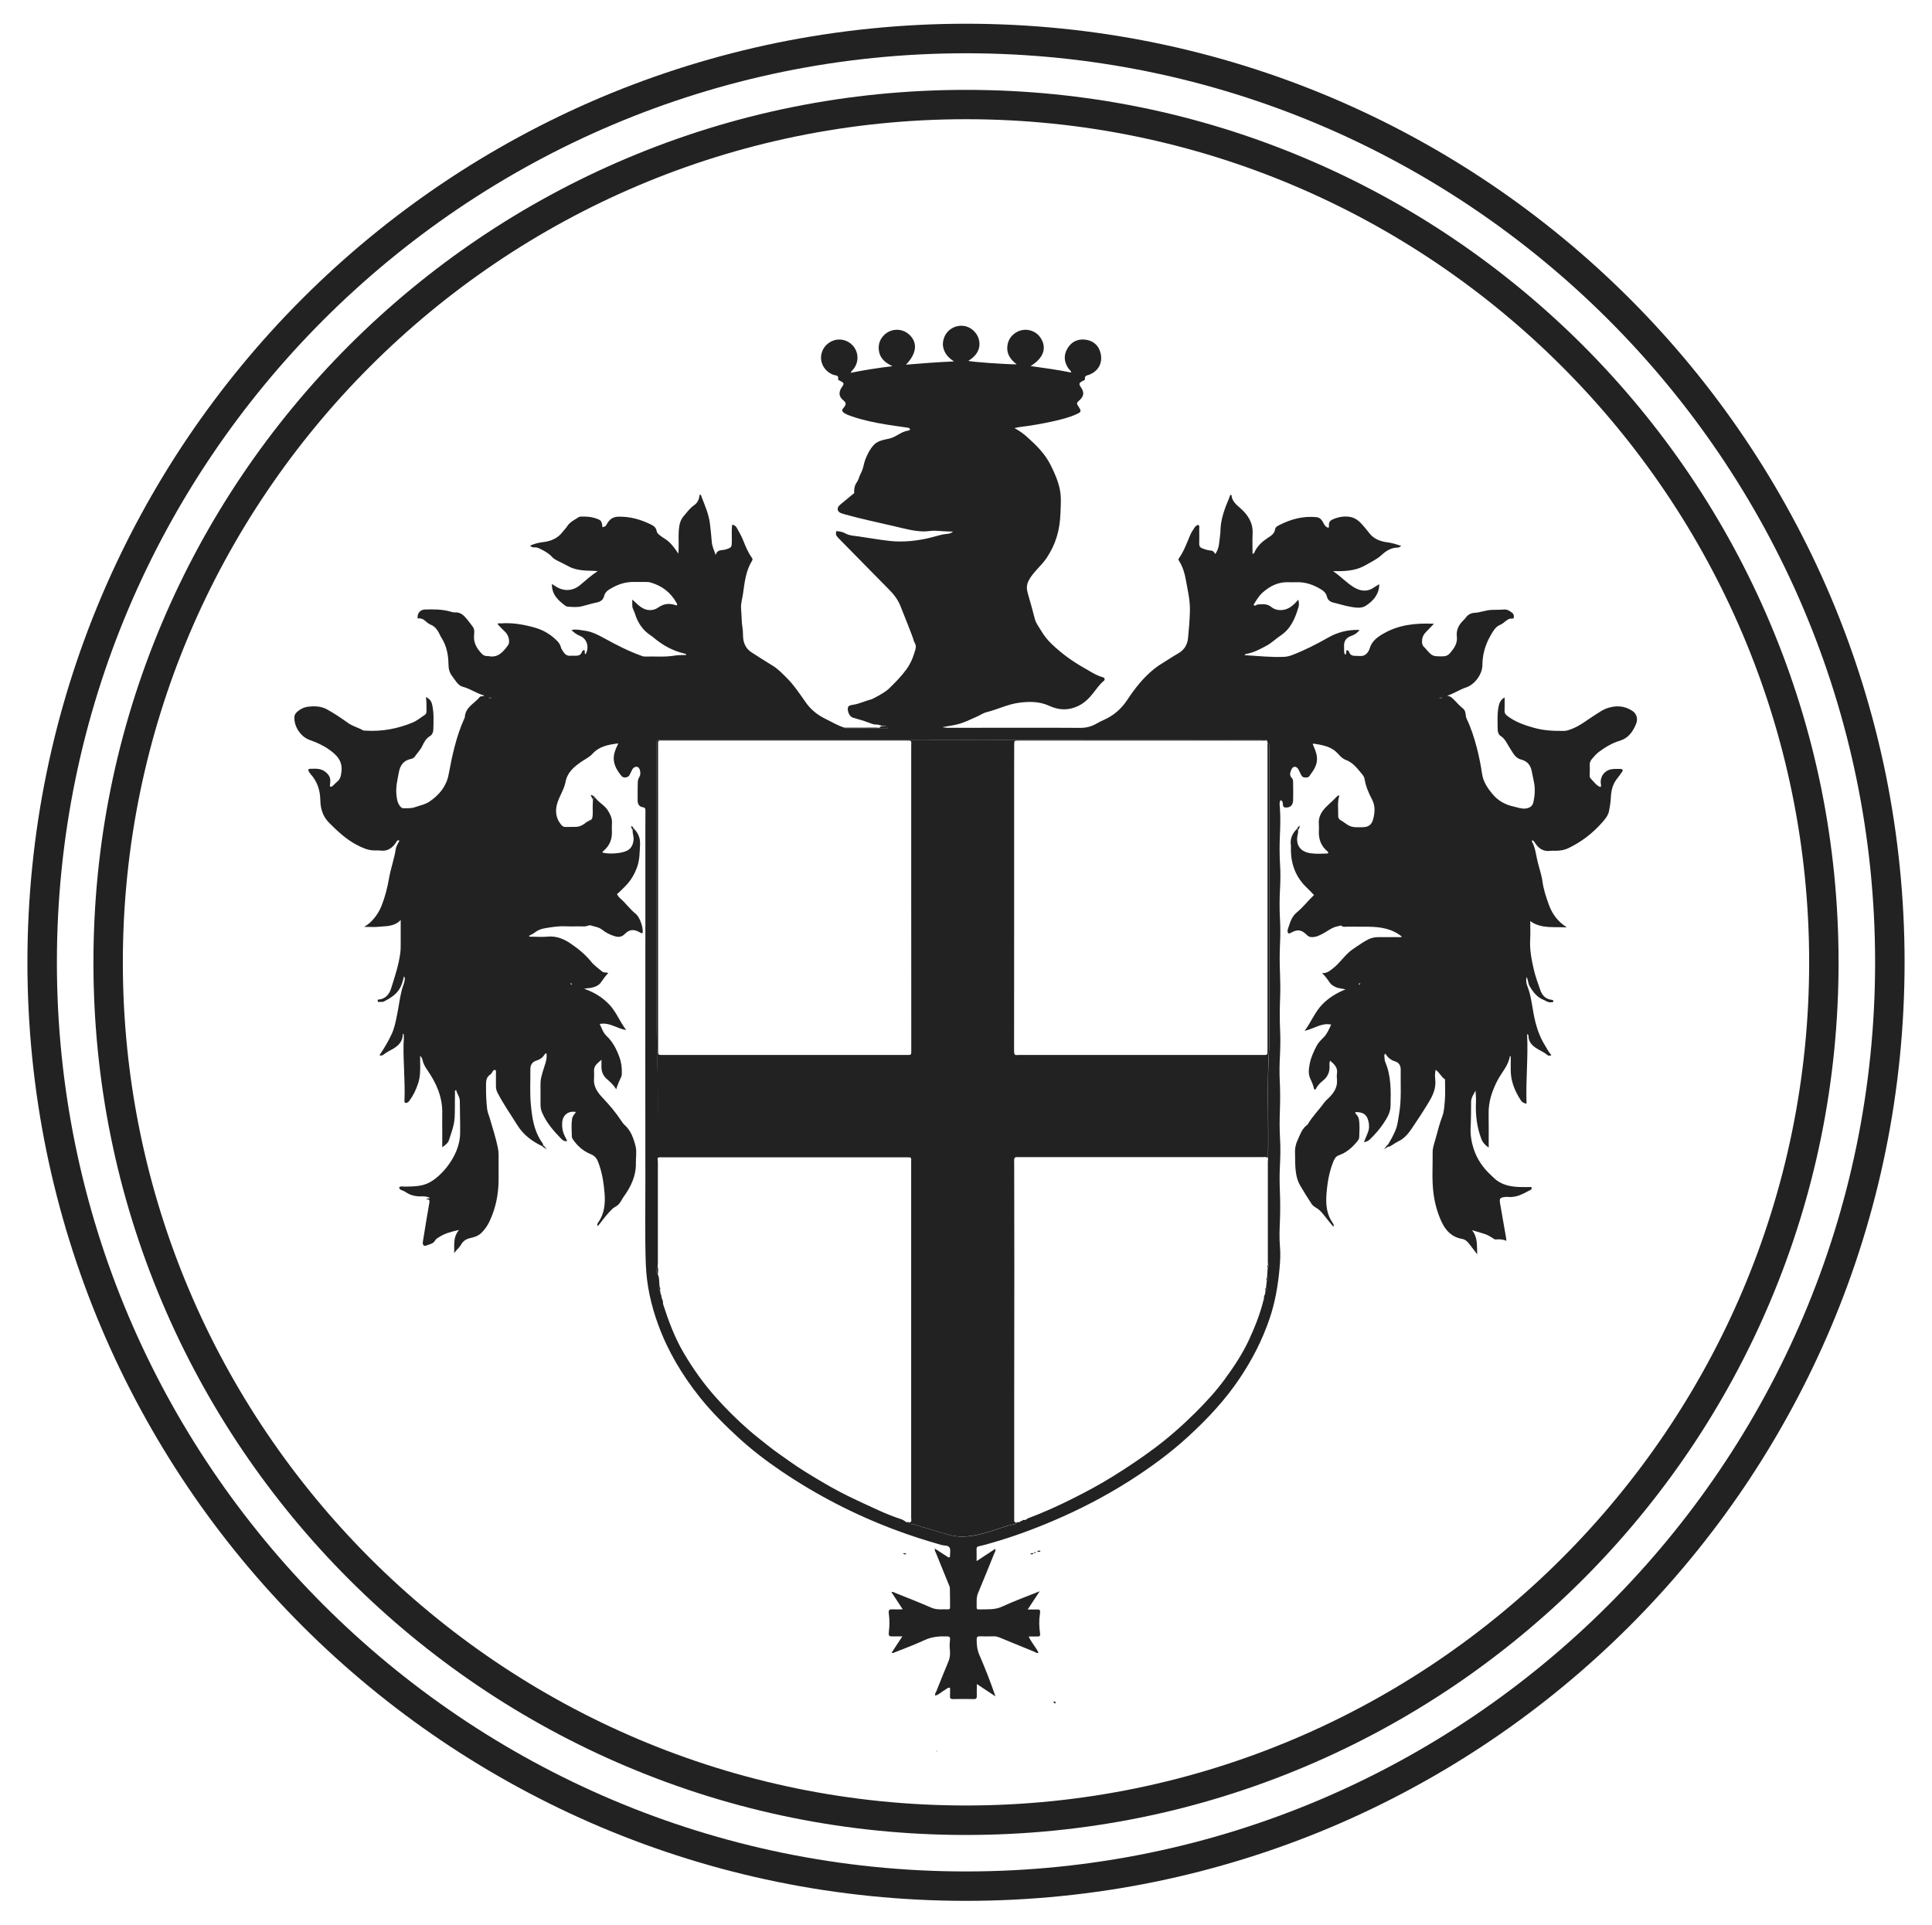
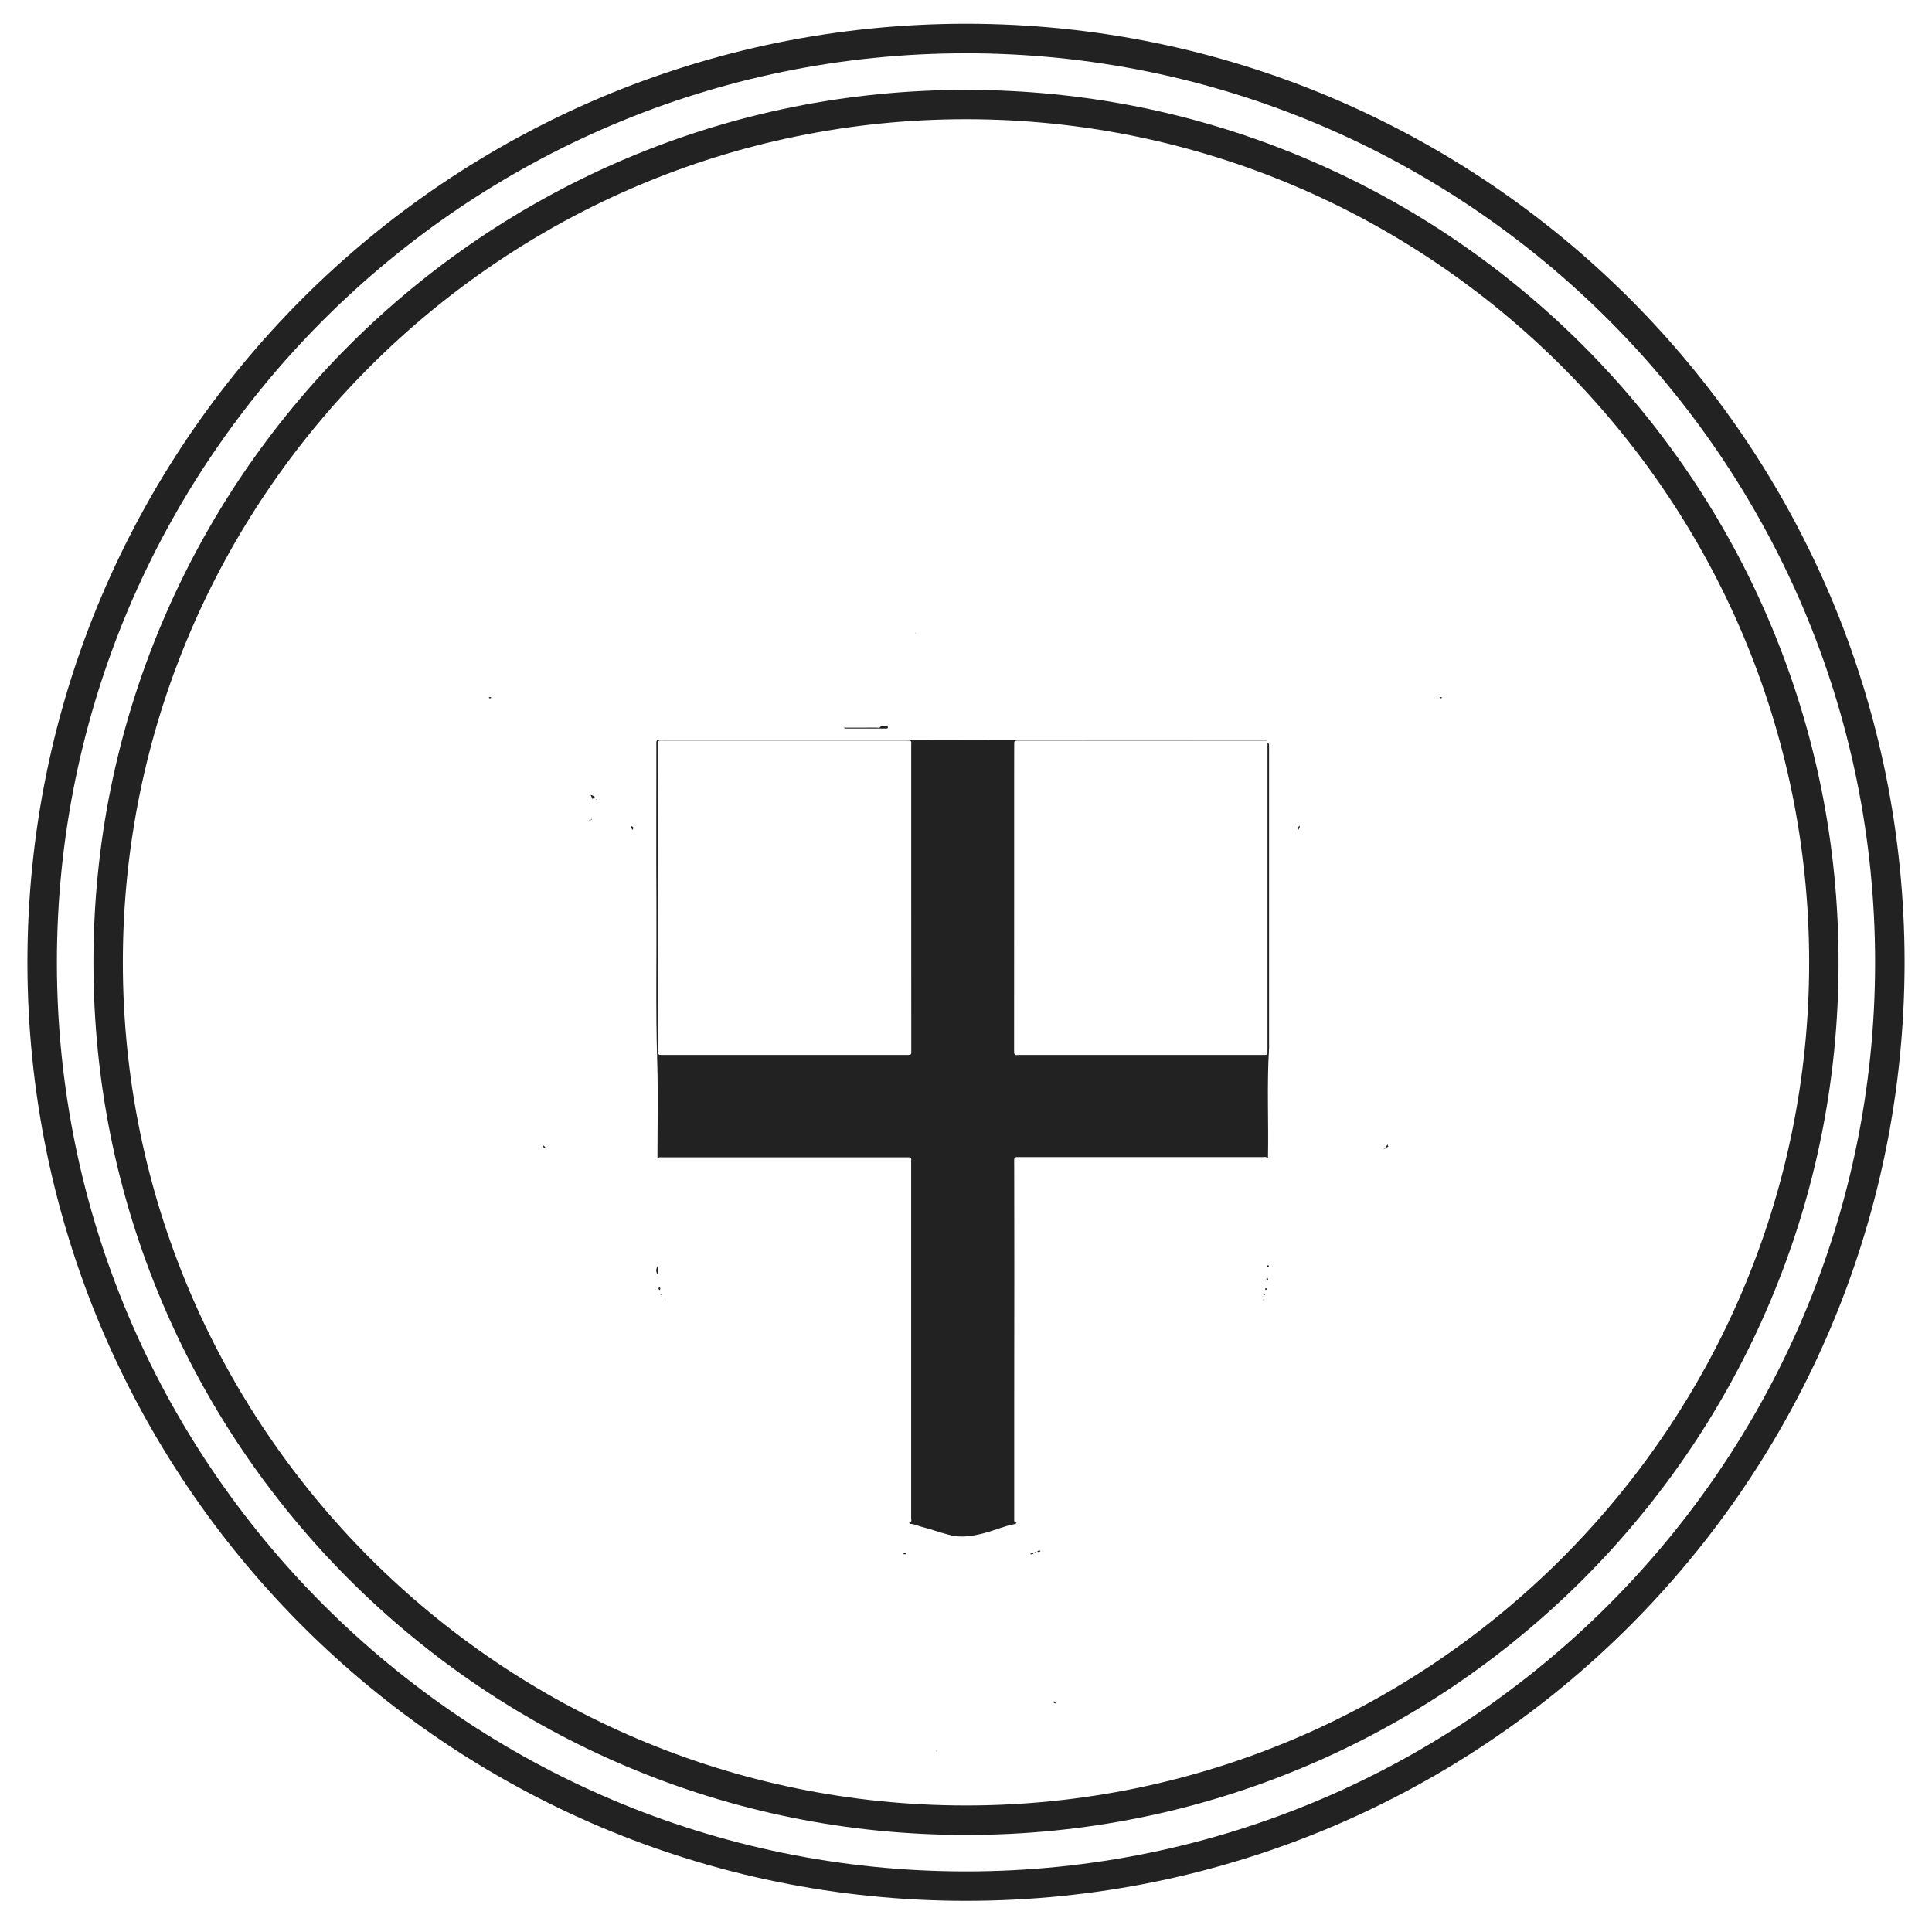
<svg xmlns="http://www.w3.org/2000/svg" version="1.1" id="Livello_1" x="0px" y="0px" viewBox="0 0 3199 3187" style="enable-background:new 0 0 3199 3187;" xml:space="preserve">
  <style type="text/css">
	.st0{fill:#232222;}
</style>
  <g>
    <g>
-       <path class="st0" d="M1719,2737c-2.3,0.9-3.8-0.8-5.5-1.6c-19.6-8-39.2-16-58.8-24.1c-2.7-1.1-5.4-1.8-8.3-1.8    c-8,0.1-16.1,0.2-24.1,0c-3.6-0.1-5.1,0.9-5.1,4.8c-0.1,9,0.7,17.4,4.4,25.9c9.7,22.3,18.5,45,26.7,68.7    c-9.7-6.4-19.5-12.9-30.8-20.4c-0.1,7.5-0.3,13.3-0.1,19.2c0.1,3.7-0.5,5.8-5,5.7c-11.5-0.3-23-0.2-34.4,0c-3.5,0-5.3-0.9-5-4.8    c0.3-4.6,0.1-9.2,0.1-13.8c-3.6-1.1-5.4,1.7-7.8,3c-5.7,3.1-10.2,8.1-16.7,9.9l0.2,0.2c-1.5-3.1,0.8-5.5,1.8-7.9    c6.4-16,12.7-31.9,19.4-47.8c2.6-6.1,3.6-12.1,2.9-18.8c-0.7-5.9-0.6-11.9,0.1-17.8c0.5-4.7-0.7-5.9-4.4-6    c-13-0.4-25.4,0.4-37.6,6.1c-16.3,7.6-33.3,13.8-50,20.5c-1.3,0.5-2.5,1.6-4.6,0.3c5.6-8.5,11.2-16.9,17.7-26.9    c-7,0-12.5-0.1-18,0c-4,0.1-5-2-4.4-6.8c1.3-10.2,1.4-20.6,0-30.8c-0.8-5.8,0.8-7.3,5-7.2c5.4,0.2,10.9,0,18,0    c-6.6-10.2-12.6-19.3-18.7-28.6c2.9-0.9,4.8,0.8,6.8,1.6c19.9,8,40,15.8,59.6,24.4c9.3,4,18.6,2.1,27.9,2.6    c2.2,0.1,2.8-1.5,2.8-3.4c-0.1-10.6,0-21.2-0.3-31.8c-0.1-2.2-1.2-4.4-2.1-6.5c-7-17.3-14-34.5-21-51.7c-0.8-2-2.3-3.9-1.8-7.2    c8.1,5.3,15.9,10.3,22.8,14.8c2.4-0.4,2.3-1.5,2.3-2.2c-0.1-4.8,1.4-10.6-0.8-14.3c-2.2-3.9-8.8-3-13.4-4.3    c-25.4-7.2-50.6-15.3-75.3-24.5c-67.3-25.1-130.7-57.7-190.2-98c-24.9-16.9-48.8-35.2-70.9-55.5c-22.7-20.9-44.7-42.7-64-67    c-28.9-36.3-52.4-75.6-68.4-119.3c-12-32.6-19.5-66.3-20.7-101.1c-1.6-46.2-0.6-92.4-0.7-138.6c-0.2-137.1-0.1-274.2,0-411.4    c0-46.7,0-93.4,0-140c0-19.8-0.1-39.5,0.1-59.3c0-3.9,0.2-6.3-4.8-7c-5.5-0.7-8-5.3-8.1-10.6c-0.2-10,0-20.1,0.2-30.1    c0.1-3.1,0.6-6.2,2.5-9c2.8-4.2,2.1-12.1-1.1-15.7c-2.4-2.7-7.8-1.5-10.1,2.4c-1.9,3.2-3.2,6.8-5,10c-2.6,4.4-10.1,5.3-13.2,1.4    c-8.8-10.7-15.3-22.2-12-36.8c1.3-5.8,3.8-11.1,6.7-17.2c-16.4,2.1-31.5,4.7-42.9,17.4c-4.5,5-10.9,8.1-16.6,11.9    c-12.5,8.4-24.6,17.8-27.8,34.2c-2.2,11.7-8.8,21.7-12.8,32.7c-4.9,13.6-4.2,26.9,5.6,38.7c2,2.3,4.1,3.6,7.4,3.5    c5.4-0.2,10.9,0,16.4-0.1c5-0.1,9.5-1.8,13.6-4.5c2.8-1.9,5.3-4.5,8.7-5.5c1.5,0.2,2.7-0.2,3.2-1.8c0,0,0,0,0,0    c1-0.2,1.6-0.7,1.7-1.8c2.1-6.9,0.8-14,1.1-20.9c0.2-3.6,0.3-7.3,0.4-10.9c0.1-3.3,2-3.3,4.4-2.3c0.4,0.5,0.8,1,1.2,1.5    c0.1,1,0.6,1.5,1.6,1.8c5.8,5.9,13.1,9.9,17.6,17.3c3.8,6.3,7,12.4,6.7,20c-0.2,4.7-0.3,9.4-0.1,14.1c0.6,13.3-3.8,24.3-14,32.8    c-0.8,0.7-1.8,1.5-1.5,2.8c11.3,2.8,29.7,1.4,39-2.5c8.4-3.6,11.5-10.3,12.4-18.7c0.6-5.5-2.1-10.6-1.5-16.1    c0.3-1.1,0.3-2.3,1.4-3c7.5,7.4,11.4,15.8,10.8,26.8c-0.7,12.6-0.5,25.3-4.8,37.3c-4.5,12.5-11.2,23.7-20.9,33    c-4.1,3.9-7.9,8.3-12.4,11.8c1.3,3.3,3.5,5.7,5.9,7.7c8.9,7.7,15.5,17.5,24.8,24.8c7,5.5,12.8,22.7,11.8,31.8    c-1.8,1.2-3.2,0-4.7-0.8c-9.7-5.6-17.1-5.4-24.8,2.5c-5.4,5.5-11,5.6-17.2,3.7c-7.4-2.2-14.5-5.9-20.4-10.6    c-5.8-4.6-12.7-5.1-19.1-7.2c-2.7-0.9-6.6,1.8-10.4,1.7c-10.6-0.3-21.3,0.2-31.9-0.2c-11.3-0.5-22.3,1.3-33.3,3.2    c-5.9,1-11.6,2.9-16.5,6.8c-3,2.4-6.6,3.9-10.2,5.9c1.9,2.1,4,1.3,5.8,1.3c8.3,0.1,16.7,0.7,25-0.1c14.6-1.4,26.9,3.6,38.6,11.6    c12.6,8.6,24.2,18,33.9,30.1c4.9,6.1,11.8,10.7,17.8,15.9c2.8,2.5,6.6,1.2,10.4,2.6c-4.6,4.9-8.2,9.9-11.8,15.1    c-3.9,5.8-10.1,8-16.7,9.5c-3.1,0.7-6.3,0.3-11.5,1.5c17,5.9,30.4,14.3,41.8,26.3c11.5,12.1,17,27.8,27.9,42.1    c-15.6-2.5-27.6-13.3-43.9-10.1c3.4,7,5.6,14.4,11.3,19.8c10.3,9.7,16.4,21.7,21.2,34.8c3.4,9.1,4.5,18.3,4.1,27.8    c-0.1,1.4-0.1,3-0.6,4.2c-3.3,6.9-6.3,13.9-8.7,21.6c-4.3-7.3-10.2-12.4-16.1-17.6c-5.5-5-8.3-11.6-8.3-19.2c0-3.4,0-6.8,0-12.1    c-6.6,5.8-12.6,9.7-12.3,18.4c0.2,4,0.3,8.1,0,12c-1.3,13.9,5.7,23.6,14.8,33.2c11,11.6,21.4,23.9,30.2,37.3    c1.6,2.4,3.2,4.8,5.3,6.7c10.9,9.6,15.3,22.9,18.6,36c2.1,8.7,0.2,18.3,0.4,27.4c0.5,21.5-8.4,39.5-20.5,56.2    c-3.3,4.6-5.2,10.2-10,13.9c-2.9,2.3-6.4,3.6-9.1,6.4c-7.3,7.3-13.7,15.4-19.9,23.6c-1,1.4-2.2,2.6-3.7,4.4    c-1.1-2.4-0.6-4.2,0.5-5.6c10.5-14.6,12.2-31.1,10.9-48.3c-1.4-18-4.2-35.8-10.8-52.7c-2.4-6.1-5.9-10.1-12.6-12.8    c-12-4.9-21.8-13.5-29.2-24.5c-0.8-1.2-1.5-2.6-1.6-4c-0.3-10-1.1-20,0.4-30c0.7-4.4,3.9-7.4,6.4-11.1    c-12.7-2.4-21.8,4.9-22.8,17.2c-0.6,8.2,0.8,16,4.6,23.3c1.2,2.3,2.3,4.6,3.7,7.4c-4.5,1.4-7.3-1-9.8-3.5    c-12.6-13-24.6-26.5-31.8-43.5c-1.8-4.2-2.6-8.7-2.6-13.2c0.1-11.8,0.1-23.5,0-35.3c0-7,2.1-13.5,4-20.1c2.7-9.5,7.3-18.8,6-29    c-1.7-0.9-2.4,0.2-2.9,1.1c-3.4,5.3-7.8,8.7-14,10.5c-6.7,2-10,7.3-9.9,14.4c0.2,19.8-1.1,39.6,0.9,59.4c2,20.8,5,41.5,17,59.6    c1.4,2.2,3.4,4.2,3.5,7.1c-0.8,0.5-1,0.7-1.8,1.2c-16.8-8.1-31.2-18.7-41.4-35.2c-11-17.8-23.1-34.8-32.6-53.4    c-1.9-3.7-2.7-7.4-2.6-11.5c0.1-6.9,0.1-13.8,0-20.7c0-1.9,0.7-4-1.3-5.5c-2.2-0.4-3.1,1.3-4.1,2.6c-1.3,1.6-2,3.8-3.6,4.8    c-8.2,5.1-7.3,13-7.4,20.9c-0.1,12.4,0.4,24.6,1.9,36.9c0.6,5.1,2.9,9.9,4.3,14.8c4.6,16,9.8,31.7,13.2,48    c0.9,4.3,1.4,8.4,1.4,12.8c0,14.1,0.1,28.1,0,42.2c-0.3,23.8-4.9,46.6-15.2,68.2c-3.4,7.1-7.9,13.4-13.4,18.8    c-5,4.9-11.9,7.1-18.5,8.5c-7,1.5-11.8,5-15.3,11.2c-2.9,5.2-8.2,8.6-11.1,14c0.5-13-2.5-26.4,8-38.7    c-12.7,2.8-23.5,5.6-33.2,11.9c-2.4,1.6-5.1,3-6.5,5.6c-3.2,5.8-9.5,6.1-14.5,8.3c-4,1.8-6.5-1.2-5.7-6.2    c3.5-21.5,6.8-43,10.7-64.4c0.9-4.9-0.3-6.3-5-5.8c1.5-2.6,4.4-0.9,5.9-2.4c-4.5-2.6-9.3-2.7-14.2-2.6c-9.4,0.2-18.1-1.7-26-7.2    c-2.1-1.5-4.6-2.3-7-3.3c-2-0.8-3.5-1.9-3.6-4.6c2.6-2.2,5.9-1.1,8.8-1.1c10-0.1,20-0.1,29.9-2.5c9.1-2.3,16.6-6.7,23.8-12.8    c11.6-9.9,20.7-21.2,27.8-34.5c6.4-12.1,10.4-24.9,10.6-38.5c0.3-17.8-0.5-35.5-0.5-53.3c0-7-4.7-12-6.2-18.5    c-3,1.6-1.7,3.8-1.8,5.5c-0.4,13.5,0.1,26.9-0.6,40.4c-0.7,13.1-5.6,25.1-9.4,37.3c-1.4,4.6-5.9,8.1-11.1,11.8c0-8.8,0-16.4,0-24    c0-10.6-0.2-21.2,0-31.9c0.6-26.7-9.4-49.7-24.1-71.1c-3.6-5.3-7-10.3-8.3-16.7c-0.5-2.7-1.8-5.3-4.2-7.9c0,3.7-0.1,7.4,0,11.1    c0.3,11.8,0.3,23.6-3.4,34.9c-3.4,10.3-8.1,20.1-14.6,28.8c-1.4,1.9-3.7,3.6-6.5,3.4c-2.2-1.5-1.4-3.6-1.4-5.5    c1.1-30.4-2.1-60.7-1.6-91.2c0.1-6,1.1-12,0-18c-0.5,0.3-1.3,0.6-1.3,0.9c0.1,11.8-6.9,18.8-16.3,24.3c-5.2,3-10.7,5.5-15.4,9.4    c-1.7,1.4-4.1,2-6.9,1.2c7.7-11.5,14.7-23.1,20.4-35.5c4.7-10.2,6.7-21.3,8.9-32.2c2.8-13.7,4.4-27.7,7.9-41.2    c1.5-5.6,4.4-11,4.7-17c0.1-1.4,0.3-2.8-1.3-4.9c-2,8.6-4,16-8.6,22.7c-6.4,9.1-15.4,14.2-24.8,19.1c-1.2,0.6-2.8,0.8-4.2,0.5    c-2-0.4-5.4,1.5-5.9-1.4c-0.6-3.4,3-2.4,5-2.9c9.3-2.4,14.4-9.2,17.1-17.6c6.2-19.6,12.8-39.2,15.4-59.7    c0.8-6.6,0.5-13.2,0.6-19.8c0.1-10.8,0-21.6,0-34.2c-10.7,11.2-23.5,9.9-35.5,11.2c-7.6,0.8-15.4,0.2-25,0.2    c6.7-3.9,11.3-8.1,15.5-13c5.7-6.6,10.1-13.9,13.3-21.9c5.9-14.9,9.8-30.4,12.5-46.2c2.8-16.1,8.6-31.5,11-47.7    c0.8-5.1,3.9-9.4,6.1-13.9c-2.8-1.7-3.7,0.2-4.6,1.3c-1.5,2-2.6,4.3-4.4,6.2c-6,6.7-12.9,10-22,8.9c-4.5-0.6-9.2,0-13.7-0.4    c-9-0.8-16.9-4.4-24.9-8.5c-18.2-9.3-32.7-23-46.9-37.2c-10.4-10.4-14.3-23.5-14.5-37.5c-0.3-16.4-5.1-30.9-16.1-43.1    c-1.3-1.5-2.5-3.2-3.3-5c-0.8-1.8-0.3-3.7,1.9-3.7c9-0.1,18.1-1.4,26.2,5.3c5.7,4.7,8.6,9.7,7.7,16.9c-0.3,2.3-0.4,4.5-0.6,6.7    c2.5,1.9,4-0.1,5.4-1.3c2.4-2,4.4-4.5,6.9-6.5c5.1-4.1,6-9.3,6.8-15.7c2.6-18.4-7.9-28.6-21.1-37.8c-9.7-6.8-20.4-11.5-31.5-15.4    c-14.9-5.3-26.2-22.5-25.2-38.2c0.2-3.2,1.5-5.4,3.6-7.4c5.3-5.2,11.9-8.5,18.9-9.4c10.8-1.3,21.5-1.1,31.7,4.5    c12,6.7,23.4,14.3,34.5,22.3c7.6,5.5,16.6,7.5,24.6,12.1c1.4,0.8,3.4,0.6,5.1,0.7c26.8,1.7,52.4-3.2,77.1-13.3    c7.5-3.1,13.6-8.4,20.3-12.7c2.5-1.6,3-3.9,2.9-6.7c-0.2-7.4,0.5-14.8-1-22.8c6.6,2.5,9.3,7.4,10.5,13c3,13.6,2.2,27.4,1.8,41.1    c-0.1,3.9-1.7,8.1-5.4,10.3c-6.6,3.9-10,10.3-13,16.7c-3.1,6.6-8.4,11.6-12.3,17.5c-1.5,2.2-4,3.2-6.6,3.8    c-11.7,2.4-17.5,10.3-19.6,21.4c-2.3,12.3-5.5,24.6-4.2,37.4c0.7,7.2,1.5,14.2,6.5,19.9c1.4,1.6,2.8,2.9,5,2.9    c6.2-0.2,12.4,0.5,18.7-1.6c8.6-3,17.7-4.6,25.4-10c15.8-11,27.3-25.1,30.9-44.5c5.9-31.6,12.6-62.9,25.9-92.4    c0.4-0.8,0.9-1.6,0.9-2.4c0.8-16.5,15.9-22.4,24.5-33.1c1.8-2.3,5-0.7,7.8-2.6c-12.8-3.4-23.3-11.4-35.8-14.6    c-4.3-1.1-7.5-4.2-10.2-7.6c-2.5-3.1-4.6-6.5-7.1-9.7c-4.6-5.8-6.2-12.3-6.3-19.9c-0.2-15.9-3.3-31.3-12.2-44.9    c-1.4-2.1-2.2-4.7-3.5-6.9c-3.1-5.5-6.5-10.6-12.8-13.3c-3.4-1.4-6.6-3.7-9.3-6.2c-3.8-3.6-8.1-5.2-13.2-4.6    c-1.1-8.1,3.9-14.6,12.2-14.8c14-0.4,28.1-0.5,41.8,3.4c2.5,0.7,5.1,1.6,7.6,1.4c8.8-0.6,14.4,4.4,19.4,10.5    c3.6,4.4,7.2,8.9,10.5,13.6c3,4.3,2.2,9.5,1.8,14.2c-0.9,12.3,4.7,21.4,12.6,29.9c2.9,3.1,6.1,4.4,10.3,4.1c0.2,0,0.3,0,0.5,0    c16.2,3.7,24.8-7,32.9-17.9c3.5-4.7,1.7-14.6-3.4-20.7c-2.2-2.6-4.9-4.8-7.3-7.3c-2.2-2.2-4.3-4.5-6.5-6.8    c1.1-2.7,3.4-1.2,5.2-1.4c19.1-1.5,37.8,1.8,56,6.9c14.6,4,27.5,11.8,38.1,22.9c2.4,2.6,4.3,5.6,5.2,9c0.8,3.3,2.8,5.9,4.5,8.6    c2.6,4,6.2,6.6,11.5,6.2c2.3-0.2,4.6,0,6.9,0c5.3,0,10.4-0.2,12.3-6.7c0.3-1.2,2-1.9,3.2-3.1c3,1.9-0.3,5.8,2.7,7.3    c6.6-11.6,2.5-25.7-9.2-30.4c-5.1-2.1-9.4-5-14.2-9.7c8-1.9,14.9,0.2,21.6,1c11.8,1.5,22.3,6.8,32.6,12.5    c20.4,11.3,41.1,21.9,63.2,29.7c1.5,0.5,3.1,0.8,4.7,0.7c16.3-0.5,32.7,1.2,48.9-1.6c6.2-1.1,12.6-0.7,19.1-1    c-0.1-2-2-2.1-3.3-2.4c-19.5-4.6-36.4-14.1-51.5-27c-1.1-0.9-2.2-1.8-3.4-2.5c-13.8-8.9-22.3-21.6-26.9-37.1    c-1.2-4.1-4-7.7-4.2-12.1c-0.2-3.1,0-6.3,0-10.7c5.3,4.7,9.4,9.1,14.3,12.5c9.6,6.6,20.3,6.6,28.8,0.6c10.2-7.1,19.7-7.1,30.2-3.3    c1.5-1,1-2.3,0.5-3.2c-9.6-17.9-24.3-29.3-43.7-34.9c-2.5-0.7-5.1-0.8-7.7-0.8c-6.6,0-13.2,0.1-19.8,0    c-15.2-0.4-28.6,4.8-41.2,12.7c-4,2.5-6.9,5.8-8.1,10.6c-1.5,6.2-5.7,9.3-12,10.6c-8.4,1.7-16.6,4.4-24.9,6.4    c-7.6,1.8-15.4,1.2-23.1,0.6c-1.4-0.1-2.9-0.6-4-1.4c-12.3-9.2-22.7-18.7-22.5-36.2c3,1.9,5.8,3.8,8.8,5.5    c12.7,7.1,26.9,5.7,38-3.7c9-7.6,17.8-15.6,29.1-23.1c-9.3-0.7-17.2-0.5-25-1.3c-8.1-0.9-15.7-2.5-22.9-6.4    c-6.5-3.6-13.3-6.7-19.9-10.1c-2.8-1.5-5.4-3.1-7.6-5.5c-5.3-5.8-12-9.7-18.9-13.1c-3.4-1.6-6.6-3.3-10.6-2.9    c-2.6,0.3-5-0.6-7.1-2.9c6.8-2.9,13.7-4.9,20.7-5.7c13.8-1.5,25.4-6.3,33.8-17.7c2.2-3,5.1-5.6,7-8.7c4.5-7.2,12-10.3,18.6-14.8    c1.8-1.2,3.8-1.2,5.8-1.2c6.9,0,13.6,0.1,20.4,2.2c11.4,3.5,12.5,4.3,13.5,15.4c5.3-1.3,5.2-1.4,7.5-5.5    c4.2-7.1,9.2-11.7,18.9-11.9c19-0.5,36.2,4.4,52.9,12.4c5,2.4,9.5,5.1,10.5,11.4c0.6,3.6,3.6,5.6,6.3,7.8    c4.1,3.2,8.7,5.5,12.7,8.9c6.9,5.8,11.7,13,17,20.7c0.1-2.7,0.3-5.4,0.4-8c0.4-12.9-1-25.8,1.3-38.6c1-5.8,3.1-10.9,6.9-15.4    c5.6-6.5,10.6-13.5,17.8-18.5c5.9-4,8-10.2,8.7-16.9c2.9-0.5,2.7,1.6,3.2,3.1c5.7,14.7,12.1,29.2,14,45c1.2,9.9,2.2,19.9,3,29.9    c0.5,7,3.5,13.1,6.4,21.6c2.2-7.4,6.8-7.7,11.5-8.2c2-0.2,4-0.6,5.9-1.2c9.1-2.9,9.3-3.7,9.4-13.8c0.1-8.8-0.6-17.6,0.5-26.8    c4,0.2,6.1,2.4,7.7,5.1c3.9,6.6,7.5,13.3,10.5,20.5c4,10,8.1,20.2,14.5,29c1.6,2.2,1.2,3.5,0.1,5.2    c-10.3,16.9-12.2,36.1-14.9,55.1c-1.1,7.9-3.8,15.6-3.1,23.8c1,10.8,0.6,21.7,2.4,32.5c1.3,7.6,0,15.3,2.3,23    c2.2,7.4,6.3,12.9,12.4,16.9c11.7,7.7,23.6,15,35.5,22.4c8.1,5,14.6,11.8,21.4,18.4c13,12.7,23,27.8,33.3,42.5    c8.5,12.1,19.7,20.8,32.7,27.1c10,4.9,19.6,10.7,30.3,14.2c0.8,0.9,1.8,1.4,3,1.4c22.5,0,44.9,0,67.4,0c5.5,0,0.6-4.3-3.1-3.9    c-2.3,0.2-7.9-1.3-8.6-1.6c-2.6-1.2-6.5-0.5-9.4-1.2c-4.2-1-16.7-6.1-19.8-6.8c-4.7-1-9.3-3-14.2-4.1c-6-1.4-10.1-10.9-8.6-17    c1-4.1,7.3-4.1,11.5-5c7.8-1.5,20-6.9,27.5-8.5c0.8-0.2,21.4-10.4,28.9-17.7c10.7-10.5,20.2-20,29.1-32.2    c5.6-7.8,9.8-16.7,12.6-25.9c1.2-3.8,3.1-8.5,2.7-12.6c-0.4-3.9-3.3-6.7-3.9-10.5c-0.4-2.9-18.6-48.4-21.9-56.5    c-4.4-10.8-11.6-19.5-19.8-27.7c-27.9-28-55.4-56.5-83.2-84.6c-3.3-3.3-4.1-6.5-2.9-10.7c5.8,0.1,10.8,1.3,15.7,4    c6.2,3.3,13.1,3.6,19.9,4.5c18.1,2.5,36.1,5.9,54.2,7.8c21.8,2.2,44.8-0.3,66-5.5c6.6-1.6,13.1-3.7,19.7-5.2    c5.3-1.3,14.4-0.4,17.8-5.3c-0.9,1.3-28.8-1.3-32.3-1.1c-5.6,0.3-11.2,1.3-16.8,1.2c-15.1-0.2-32.6-4.9-47.3-8.4    c-27.3-6.5-54.8-12-81.8-19.6c-2.2-0.6-4.4-1.3-6.6-2c-7.2-2.5-8.3-8.9-2.3-14c6.8-5.7,13.6-11.3,20.5-17c1.1-0.9,3.1-1.9,3-2.8    c-0.3-3.9,0.2-8.6,1.5-12.3c1.5-4.1,4.8-7.3,6-11.5c1.4-5.1,3.8-8.6,5.7-13.4c2.2-5.6,2.9-11.7,5-17.4c3.3-8.9,7.6-17.4,14-24.5    c6.9-7.6,17.4-8.8,26.8-11c10.7-2.6,19.2-11.6,29.9-12.9c5.3-0.7,4.2-4.3-0.4-5c-11.6-1.7-23.3-3.2-34.9-5.1    c-19.5-3.2-38.9-7.2-57.6-13.6c-4.6-1.6-9.2-3.2-13.2-6c-2.7-1.9-3.6-4.4-1.1-7.3c0.6-0.6,1.1-1.3,1.7-2c2.7-3.6,3.8-7.2-0.4-10.4    c-9.2-7.1-9.2-14.8-2.6-23.9c3.3-4.6,2.4-6.2-3.3-9c-1.6-0.8-4.1-1.7-3.8-2.9c1.7-6.8-3.8-6-7.3-7.2    c-12.9-4.5-21.3-16.2-20.9-29.4c0.4-12.8,9.2-24.1,21.8-27.9c12.5-3.7,25.7,1,33.3,11.9c7.2,10.4,7,24.3-0.5,34.7    c-1.6,2.3-4.2,3.8-5.5,7.3c22.6-4.6,44.9-8.1,69.2-11c-12.9-6-21.4-13.8-22.7-27.2c-0.8-8.4,1.5-15.9,7-22.4    c11.1-13,30.5-14.3,43.1-3c14.6,13.1,13.1,31.4-5.1,50.1c27.1-2.3,53.1-4.2,79.6-5.4c-9.3-5.9-15.9-13.2-18-23.9    c-1.2-6.2,0-12,2.5-17.6c5.3-11.8,17.9-18.8,30.9-17.4c12.2,1.3,23.1,11.1,25.9,23.2c3.2,13.8-2.9,25.8-17.6,34.8    c3.7,1.6,57.9,5.6,80.1,5.8c-11-8.4-17.4-18.3-15.3-31.7c1.3-8.6,5.8-15.5,13.1-20.4c14-9.5,33.2-5.5,42.2,8.9    c10.2,16.3,4.2,33.2-17.1,46c23.1,3.3,45.3,6.1,67.4,10.8c-0.6-3.6-3.5-5-5-7.3c-7-10.6-7.8-21.5-1.4-32.4    c6.1-10.6,15.8-15.9,28-15c12.8,1,22.5,7.8,26.3,20.2c5.2,17-2,31.5-17.8,37.9c-3.6,1.5-8.4,1.1-7.4,7.3c0.3,1.5-2,2.3-3.6,3.1    c-6.1,3.1-7.1,4.7-3.2,10.4c5.9,8.5,5.3,14.9-2.6,21.9c-5.1,4.5-4.5,5.4-0.8,11c4.3,6.6,4.1,8.1-3,11.4    c-12.8,6-26.5,9.2-40.2,12.3c-17.6,3.9-35.4,7-53.4,9.2c-2.8,0.3-5.6,1.1-9.9,1.9c8.2,4.5,14.9,9.3,21,14.8    c15.7,14.1,29.5,27.7,39,46.7c6.3,12.6,12.1,25.7,15,39.6c2.8,13.3,1.6,26.7,1.1,40.1c-0.9,27.3-7.6,51-22.9,73.9    c-8.9,13.3-22.5,23.3-29.8,37.6c-4,7.9-3.3,14.3-1.1,21.9c4.1,13.7,7.8,27.5,11.4,41.4c2,7.7,7,13.5,10.8,20.1    c4.7,8,10.5,15.1,17.2,21.5c16.4,15.8,34.6,28.9,54.4,40c9.8,5.5,19,12,30.8,15.2c2.5,0.7,3.2,3.9,1.2,5.6    c-7.6,6.2-12.4,13.7-17.9,20.6c-6.8,8.6-14.2,16-24.4,21c-16.3,8-32.3,7.2-48,0c-16.4-7.5-33-7.5-50.3-5.2    c-18.9,2.5-35.8,11.2-54,15.7c-4.9,1.2-9.3,4.3-14,6.5c-29.3,13.3-29.3,13.3-58.9,18.2c2.7,0.4,4.3,0.8,5.9,0.9c2,0.2,4,0.2,6,0.2    c34.2,0,186.3-0.3,216.1,0.1c10,0.1,18.9-2.2,27.5-7.2c3.5-2,7-3.9,10.6-5.4c16.8-7.2,29.9-18.4,39.8-33.4    c9.2-13.9,19.1-27.2,30.8-39c8.8-8.9,18.5-16.9,29.5-23.3c8.1-4.8,15.8-10.3,24.1-14.9c10.2-5.7,15.4-14.5,16.5-25.6    c1.5-15.4,2.8-30.8,3.1-46.2c0.3-17.2-4-34-6.9-50.9c-1.9-10.8-5.2-21.1-11-30.5c-0.7-1.1-1.8-2.3-0.7-3.9    c9-12.4,13.7-26.8,19.8-40.6c1.6-3.6,4.1-6.9,6.2-10.3c1.6-2.5,3.5-4.5,6.6-4.9c2.3,1.7,1.4,4.2,1.4,6.4c0.1,8.3,0.2,16.7,0,25    c-0.1,3.7,1.4,6,4.7,7.3c4,1.6,8,3,12.3,3.5c5.9,0.6,5.9,0.9,9.7,6c3.5-5.2,5.4-10.9,6.1-16.6c1-8.2,2.3-16.4,2.5-24.8    c0.4-11.5,3.4-22.7,7.2-33.5c2.5-7.3,6-14.3,8.4-21.6c0.2-0.8,0.8-1.6,2.5-1.3c0.6,9.7,7.2,15.4,14.3,21.6    c12.6,11,21.6,24.2,20.7,42.3c-0.6,11.1-0.1,22.3-0.1,33.6c3.1-0.4,3.2-2.8,4-4.4c4.8-9.1,12-15.9,20.5-21.5    c5.7-3.8,11.8-7,12.9-15c0.5-3.4,4.3-5.4,7.3-6.9c19.3-9.8,39.5-15.1,61.3-12.9c6.5,0.7,9.7,6.2,12.1,11c1.9,3.9,4.2,5.5,7.5,6.7    c1.1-1.5,1.1-3,0.9-4.4c-0.5-5.2,2.5-8,6.7-9.8c9.4-4.1,19.6-5.7,29.4-3.7c7.3,1.5,13.9,6.5,19,12.5c3.7,4.3,7.6,8.6,11,13.2    c7.7,10.6,18.7,14.6,31,16.2c7.6,1,14.9,3.3,22.5,5.8c-2.1,1.8-3.9,2.9-5.9,2.9c-10.8,0-19.3,5.6-26.6,12.3    c-7.8,7.2-17.1,11.3-25.9,16.5c-14.1,8.3-29.6,10.2-45.5,10.2c-2.3,0-4.6,0-8.8,0c12.6,8.7,21.8,18.7,33.1,25.9    c10.3,6.6,22.1,9.4,33.7,1.6c3-2,6.2-3.9,9.6-5.9c-0.1,16.7-9.8,27.6-22.3,35.7c-7.9,5.1-17.9,3-26.9,1.4    c-9-1.6-17.7-4.6-26.6-6.6c-5.6-1.3-9.5-4.4-10.8-9.8c-1.5-6.3-5.6-9.7-10.7-12.7c-12.1-7.2-25-11.7-39.3-11.3    c-4.6,0.1-9.3,0.2-13.9,0c-16.9-0.6-30.8,6.5-42.9,17.4c-6.3,5.7-10.6,13.1-14.8,20.4c3.4,2.5,4.8-0.8,6.9-0.9    c7.9-0.5,15.5-1.7,22.7,4.2c9,7.3,22.2,6.4,31.8-0.1c4.7-3.2,8.5-7.2,12.8-12.1c1.1,4.7,1.4,8.5,0.4,11.9    c-5.5,18.6-12.6,36.2-29.8,47.6c-8.1,5.4-15,12.4-23.7,17c-10.4,5.5-20.7,11.2-32.5,13.2c-1.3,0.2-2.8,0.6-3.3,2.2    c21.7,1.2,43.2,3.8,65,2.8c4.3-0.2,8.6-1.1,12.7-2.6c21.2-8,41.2-18.3,60.8-29.4c15.7-8.9,32.6-13.2,51.8-12.6    c-3.9,5.3-8.5,8.1-13.5,9.8c-8.9,3.1-12.9,9-12.1,18.3c0.3,4.1-0.8,8.5,1.5,12.8c3.8-1.9,0.8-5.6,2.9-7.4c1.9,0.1,3.5,1.5,3.9,3    c2.1,6.4,7.2,6.6,12.4,6.5c4.3-0.1,8.7,1,12.7-1c4.6-2.3,7.6-6.8,8.9-11.2c3.5-12.2,12.9-19,22.7-24.6    c25.5-14.8,53.6-17.8,83.8-16.4c-5.2,5.4-9.4,9.8-13.7,14.2c-3.5,3.6-5.6,7.8-6,12.9c-0.4,4.8,0.3,9.1,4.3,12.4    c0.7,0.5,1.2,1.3,1.7,1.9c11.2,12.7,11.2,12.5,27.7,12.6c5.3,0,9.3-1.5,12.8-5.6c6.6-7.8,12.4-16.1,11.1-26.9    c-1.3-11,3-19.6,10.8-27.2c1.5-1.4,2.9-2.9,4.1-4.6c3.8-5,8.1-7.4,14.6-7.8c9.6-0.6,18.8-4.6,28.7-4.9c6.6-0.2,13.2,0,19.8-0.6    c5.8-0.5,9.8,2.6,13.8,5.7c1.9,1.5,2.7,3.6,2.6,6.1c-0.1,1.9-0.4,3.6-2.8,3.3c-4.8-0.6-8.1,1.9-11.5,4.7c-2.6,2.2-5.5,4.4-8.6,5.7    c-6.9,2.9-10.3,8.6-13.9,14.5c-7.6,12.7-12.9,26.1-14.6,40.9c-0.4,3.7-0.7,7.4-0.7,11.1c0,15-12.5,32.1-26.8,37    c-3.6,1.2-7.1,2.5-10.4,4.3c-6.9,3.5-13.7,7-21.3,9.5c5.4,0.5,8.8,3.8,12.2,7.4c4.6,4.8,9.1,9.7,14.2,13.8    c5.7,4.6,3.4,11.5,6.1,17.1c7.1,14.7,12.1,30.4,16.3,46.1c3.9,14.6,6.9,29.6,9.1,44.6c2,13.5,9.1,23.9,17.3,33.8    c9.1,10.9,20.8,17.6,34.8,20.6c6.4,1.4,12.4,3.9,19.3,3.4c6.9-0.6,12.1-3.6,13.6-10.4c2.6-11.8,3.3-23.7,0.5-35.7    c-1.3-5.6-2.1-11.2-3.4-16.8c-2.2-9.4-7.5-15.8-17.3-18.2c-10-2.5-13.8-11.5-18.7-19c-4.7-7.1-7.7-15.3-15.4-20.2    c-3.5-2.2-4.8-6.6-4.8-10.6c-0.1-12.9-1-25.8,1.6-38.6c1.2-6.1,3.9-11.2,9.9-14.5c0,7.5,0.2,14.7-0.1,21.9    c-0.2,3.9,1.4,6.2,4.4,8.5c13.4,10.4,28.9,15.6,45,20.1c16.3,4.5,32.7,5.1,49.3,4.9c3.8,0,7.2-1.3,10.7-2.5    c15.6-5.6,28.1-16.3,41.8-24.8c5.6-3.5,11.1-7.4,17.1-9.7c14.9-5.5,29.8-5.2,43.5,4c7,4.7,9.5,13.3,5.7,22.1    c-5.2,12.4-12.6,23-26.6,27.2c-12.8,3.8-24,10.6-34.7,18.5c-4.4,3.3-7.9,7.5-11.4,11.6c-2.9,3.2-4.4,7.2-3.8,11.9    c0.4,3.1-0.1,6.3,0.1,9.5c0.2,3.9-1.4,8.3,1.9,11.5c4.9,4.9,8.8,11.1,15.8,13.8c1.9-2.7,0.5-4.9,0.4-7c-0.7-11.6,7-21.2,18.6-22.7    c4.5-0.6,9.2-0.5,13.7-0.4c4.2,0.1,5.1,1.9,2.7,5.4c-2.7,4-5.7,7.8-8.7,11.7c-7.1,9.3-9.1,20.2-9.6,31.5    c-0.3,6.9-1.6,13.6-2.8,20.4c-1.4,8-6.5,14-11.6,19.8c-15.9,18-34.7,32.4-56.5,42.7c-6.2,2.9-13.1,3.9-20.1,4    c-2.9,0.1-5.8-0.3-8.6,0.1c-12.6,1.8-20.6-4.5-26.7-14.4c-0.6-1-1.4-1.8-2.3-2.5c-0.4-0.3-1-0.3-1.6-0.4c-0.2,0.5-0.7,1.2-0.6,1.5    c4.9,8.6,6.4,18.2,8.3,27.8c2.5,12.9,7.5,25.3,9.3,38.4c1.8,13.4,6,26.1,10.6,38.7c5.5,15.2,14.4,27.7,29.8,37.7    c-21.5-1.4-41.9,2.8-60.6-10.4c0,10.5,0.5,20.4-0.1,30.3c-1,17.1,2.3,33.8,6.1,50.2c2.6,11.3,6.8,22.4,10.6,33.5    c2.9,8.3,8.4,14.9,18.2,16.2c1.7,0.2,3.7,0.3,3.4,2.7c-0.3,2.1-2.2,1.2-3.5,1.4c-5,0.9-8.5-2.3-12.7-4    c-11.1-4.5-17.6-13.2-23.2-23c-2.5-4.2-1.9-9.4-4.9-14.9c-1.3,6.3-0.3,11.1,1.5,15.7c5.6,14.3,7.3,29.5,10,44.3    c3.5,19.1,8.8,37.2,19.2,53.7c3.3,5.3,6,11,10.4,15.7c-2.8,1.7-5.1,1.2-6.9-0.3c-5.8-4.9-12.8-7.5-19-11.7    c-6.7-4.6-11.5-10.1-12-18.6c-0.1-1.2,0.5-2.9-2.3-4.3c2,38.7-2.4,76.6-0.9,115.4c-5.1-0.7-7.6-2.8-9.8-6.1    c-10-15.4-16.6-31.8-16.4-50.5c0.1-7.3,0-14.6,0-22c-1,0.2-1.5,0.2-1.5,0.3c-2.5,15.6-13.7,26.7-20.6,40.1    c-8.9,17.3-14.9,35.2-14.5,54.9c0.3,18.3,0.1,36.7,0.1,56c-5.6-4-9.7-8-12.1-14.2c-7.4-19.3-9.8-39.3-9-59.8    c0.3-6.7,0-13.5-0.7-20.3c-3,6-7.2,11.3-7.3,18.4c-0.1,14-0.1,28.1-0.8,42.1c-0.6,12.2,1.2,24,4.9,35.5    c5.7,17.6,15.9,32.3,29.5,44.6c3.3,3,6.4,6.4,10.3,9c11.7,7.9,24.9,9.7,38.5,10c5.9,0.2,11.9,0,17.5,0c0.8,2.5,0.2,3.9-1.1,4.5    c-12,6.3-23.6,13.5-38,11.8c-0.9-0.1-2.5-0.1-3.4,0c-10.1,1.1-10.9,2.1-9.2,12.2c3.1,18.4,6.4,36.7,9.6,55    c0.2,1.4,0.3,2.8,0.6,5.6c-6.1-2.8-11.9-2.7-17.8-2.3c-1.6,0.1-2.7-0.8-3.9-1.6c-4.8-3.2-9.7-6.1-15.2-7.8c-5.9-1.9-11.9-3.6-20-6    c10,12.5,7.8,25.8,8.6,40c-4.6-6.1-8.7-11.2-12.5-16.4c-3.3-4.5-6.9-8.1-12.8-9.2c-16.8-2.9-27.1-13.8-33.9-28.6    c-6.9-15.2-11.3-31-13.3-47.7c-2.8-22.4-1-44.7-1.3-67c-0.1-7.7,2.9-15.2,4.9-22.6c3.4-12.4,6.5-24.9,11.1-37    c3.2-8.5,3.4-17.4,4.2-26.2c1-10.8,0.3-21.8,0.3-32.7c0-0.9,0.2-2.2-0.2-2.5c-6-3.7-8.6-10.9-15.3-15.7    c-1.4,6.1-1.2,11.2-0.7,16.1c1.5,13.6-3.2,24.9-10,36.4c-9.1,15.3-18.9,30-28.8,44.7c-5.8,8.7-12.7,16.9-22.8,21.6    c-5.4,2.5-9.9,6.8-15.6,8.9c-1-0.8-1.2-2-1.3-3.2c4.7-7.9,9.2-15.8,12.7-24.3c3.6-8.6,4.3-17.8,5.9-26.7    c4.3-24.4,2.3-49.2,2.7-73.8c0.1-6.4-2.9-11.6-8.8-13.4c-7.3-2.2-12.6-6.3-16.5-13c-2.4,1.7-1.8,3.9-1.6,5.6    c0.2,2.8,0.3,5.9,1.4,8.4c10,23.4,9.2,48.1,8.7,72.8c-0.2,11.2-6.2,20.4-11.9,29c-6.1,9.2-13.6,17.7-21.6,25.5    c-2.7,2.7-5.6,4.7-10.6,5.2c2.4-5.8,4.7-10.8,6.6-16c2.5-6.4,2.4-13.1,0.7-19.4c-2.8-10.7-9.1-14.5-21.4-14.3    c-0.5,2.4,1.4,3.5,2.6,5c1.6,2.1,2.7,4.3,3.2,7c1.7,10,0.8,20,0.5,30c-0.1,2.5-1.8,4.8-3.5,6.8c-8.2,10.1-17.8,18.4-30.4,22.8    c-5.1,1.8-7.2,6.2-9.1,10.8c-7.1,17.7-10,36.3-11.3,55.2c-1.1,16.7,0.7,32.6,10.9,46.6c1,1.4,1.7,3,0.6,5.6    c-5.7-7-11.3-13.6-16.6-20.4c-3.6-4.6-7.5-8.6-12.6-11.4c-2.8-1.6-5.4-3.7-7-6.2c-6.4-9.8-12.6-19.8-18.5-29.8    c-7.3-12.3-8.1-26.1-8.6-39.9c-0.1-4,0.2-8.1-0.1-12.1c-0.6-7.9,0.5-15.4,3.8-22.6c4.3-9.3,7.3-19.6,16.1-26.1    c0.7-0.5,1.2-1.1,1.6-1.8c7.4-12.7,18-22.9,26.5-34.8c2.2-3.1,5-5.4,7.7-8.1c8.4-8.2,14.8-17.5,13.7-30.2c-0.3-3.4-0.5-7,0-10.3    c1.6-9.8-4.3-15.2-11.4-21.3c-1.5,3.6-1,6.7-0.9,9.7c0.3,9.6-3.4,17.4-10.8,23.3c-5.2,4.2-9.7,8.9-12.5,15    c-3.1-0.2-2.7-2.8-3.2-4.5c-1.3-4.7-3.2-9.1-5.3-13.5c-3.8-7.9-2.6-16.3-1.1-24.4c2-10.8,6.7-20.8,11.7-30.4    c2.7-5.2,7.3-9.6,11.5-13.8c5.8-5.9,8.7-13.2,12.4-21.1c-16-3.4-28.2,7-43.9,10.3c11.2-15.2,17.1-31.5,29.7-44.2    c11-11.1,23.6-18.6,38-24.4c-5.7-1.4-11.5-1.5-16.8-4c-3.8-1.8-7.1-3.9-9.4-7.2c-3.5-5.2-7-10.4-12.7-15.7    c8.3,0.4,12.6-3.7,17.7-7.6c12.5-9.4,20.3-23.3,33.3-32.1c8.1-5.5,16-11.1,24.6-15.7c5.4-2.9,11.2-4.2,17.4-4.2    c10.9,0.1,21.8,0,32.7,0c2.1,0,4.4,0.4,6.6-0.7c-16.2-13.3-35.1-16.2-54.7-16.5c-12.3-0.2-24.7,0-37-0.1c-2.7,0-5.7,1-8.2-1.4    c-1.5-1.4-3.2,0.2-4.8,0.4c-10.6,1.4-18.5,8.6-27.6,13.2c-4.4,2.2-8.7,4.4-13.6,4.9c-4.2,0.5-8,0.2-11.7-3.5    c-9.1-9.1-15.6-9.5-26.9-3.2c-1,0.6-2,1.1-3.6,0.6c-1.8-1.9-1.5-4.9-0.8-6.9c3.4-9.9,5.8-20.4,14.6-27.6    c10.5-8.5,18.5-19.3,28.7-28.9c-4.3-4.4-8.1-8.6-12.2-12.4c-17.8-17-25.8-38-26.1-62.3c0-2.9,0.3-5.8-0.1-8.6    c-1.4-10.9,3.1-19.4,10.6-26.8c1.1,0.7,1.1,2,1.4,3c0.5,3.2-0.6,6.2-1.1,9.3c-2.6,16,5.6,26.3,21.8,28.6    c9.6,1.4,19.3,0.7,28.7,0.4c0.9-1.7,0.3-2.7-0.6-3.4c-10.5-8.6-14.9-19.9-14.4-33.3c0.2-4,0.3-8.1,0-12    c-1.1-11.6,4.4-20.6,11.9-28.3c5.5-5.7,12-10.7,17.3-16.7c1.1-1.3,2.6-2.2,4.9-2.5c-3.9,11.2-1.7,22.6-2.1,33.8    c-0.1,3.3,1.3,5.9,4.5,7.6c3.5,1.9,6.7,4.4,10,6.7c4.5,3.1,9.9,4.7,15.4,4.6c3.4-0.1,6.9,0,10.3,0c9.7,0,15.4-4,17.8-13.5    c2.8-11,3.7-21.8-2-32.6c-5.6-10.6-10.3-21.6-12.3-33.6c-0.4-2.6-1.6-5.1-3.3-7.1c-8.1-9.6-15.3-20.1-27.9-24.7    c-5.2-1.9-9.1-6.1-12.7-10.1c-9.7-10.9-22.6-13.9-36-16.1c-1.1-0.2-2.3-0.3-3.4-0.5c-0.9-0.2-1.7-0.4-2.5,0.5    c2.7,6.9,6.1,13.6,6.9,21.4c1.4,13-5.7,22.3-12.6,31.8c-1,1.5-2.5,2-4.4,2.1c-5.6,0.4-7.3-0.4-10-5.8c-1.4-2.8-2.5-5.8-4.2-8.4    c-3.5-5.1-8.6-4.5-11.1,1.2c-2.1,4.8-3.7,9.4,0.9,14.1c2.4,2.5,1.9,6.5,2,9.9c0.2,8.9,0.2,17.8,0,26.7    c-0.2,8.2-4.7,12.4-12.3,12.1c-2.9-0.1-4.2-1.2-4.5-3.9c-0.3-3.1,0.2-6.5-4-8.4c-2.5,4.2-1.4,8.7-1.1,13c1.1,15.2,0.7,30.3,0,45.5    c-0.7,15.7-0.7,31.5,0.2,47.3c0.9,13.7,0.8,27.5,0,41.3c-0.9,16.3-1,32.6-0.1,48.9c0.8,14,0.8,28.1,0.1,42.1    c-0.8,16.5-0.7,33,0,49.5c0.5,12.9,0.7,25.8,0.2,38.7c-0.7,17.8-0.9,35.6-0.1,53.3c0.7,14.4,0.5,28.9-0.2,43.4    c-0.8,14.2-1,28.4-0.3,42.6c0.8,16.1,0.8,32.1,0.2,48.2c-0.6,16-0.7,32.1,0.3,48.1c0.9,14.9,0.4,29.8-0.3,44.8    c-0.7,13.9-0.6,27.8,0,41.8c0.6,15.6,0.7,31.1,0.1,46.7c-0.6,14.6-1.3,29.3,0,43.9c1.1,12.7,0.4,25.2-0.8,37.7    c-2.6,27.9-7.4,55.5-16.5,82.2c-11.8,34.6-28.3,66.9-48.6,97.3c-24.1,36.3-53.7,67.9-85.6,97.2c-30.6,28.1-64.1,52.5-99.3,74.8    c-39.7,25.1-81.3,46.6-124.5,65c-34.6,14.8-69.9,27.6-106.2,37.8c-5.5,1.6-11,3.2-16.6,4.3c-3.1,0.6-4.4,1.7-4.3,5    c0.2,6,0.1,12,0.1,19.7c10.9-7.1,20.7-13.6,30.9-20.3c1.1,3.8-1.1,6.1-2.1,8.6c-8.7,21.5-17.3,43.1-26.3,64.4    c-3.5,8.1-2.1,16.3-2.4,24.6c-0.1,2.3,1.6,2.8,3.5,2.7c13-0.5,26,1.2,38.7-4.7c19.7-9.1,40.1-16.5,62.2-25.4    c-6.9,10.5-12.9,19.5-19.9,30.2c6.7,0,11.6,0.1,16.6,0c4.1-0.1,4.5,2.1,3.6,8c-1.6,10.3-1.3,20.7,0.2,31c0.8,5.1-0.9,5.8-4,5.7    c-4.6-0.1-9.2,0-14.8,0c4.4,9.6,11.2,17,15.8,25.7C1718.9,2735.9,1718.9,2736.5,1719,2737z M1690.1,2518.6c1.3,0.2,2.4-0.1,3-1.4    c0.6-0.2,1.2-0.4,1.8-0.5c1.9,0.2,3.8,0.4,5.2-1.4c0.7-0.4,1.5-1,2.3-1.3c25.9-9.7,51.2-21.2,75.9-33.7    c21.9-11,43.6-22.7,64.5-35.7c23.3-14.5,46.1-29.7,68.1-46.1c24.2-18,46.7-37.9,68.1-59.1c17.5-17.4,34.2-35.5,48.8-55.4    c15-20.5,29.2-41.7,40-64.9c9.9-21.3,18.5-43,24.2-65.8c0.9-0.4,1.1-1.1,0.8-2c0-2.3-0.1-4.6,1.1-6.7c0.7-0.3,1-0.8,0.8-1.5    c0.3-2.3,0.5-4.6,0.8-6.9c2.5-0.7,3.2-1.8,0.7-3.6c0.5-4,0.9-7.9,1.4-11.9c3-1.6,2.9-3.3,0.4-5.3c0.4-5.7,0.7-11.4,1.1-17.1    c2.5-0.9,2.9-2,0.5-3.6c-0.1-1.7-0.3-3.4-0.3-5.1c0-55,0-110.1,0-165.1c0-2.3,0.3-4.6,0.4-6.8c1.3-60.7-2-121.5,1.8-182.1    c0-164.9,0-329.7,0-494.6c0-2.6,0-5.2-0.1-7.7c-0.1-1.6-0.9-2.7-2.5-3c-0.3-1.3-0.5-2.6-0.8-3.9c-3-2.6-6.6-1.4-9.9-1.4    c-139.4,0-278.9,0.2-418.3,0.2c-56.5,0-113-0.2-169.6-0.3c-133.4,0-266.9,0-400.3,0c-14.8,0-12.9-0.6-12.9,13    c0,86.7-0.4,173.3,0.1,260c0.5,86.6-1.4,173.2,1.3,259.8c1.7,53.3,0.4,106.7,0.4,160.1c0.1,2.3,0.4,4.6,0.4,6.8    c0,55.6,0,111.3,0,166.9c0,1.7-0.2,3.4-0.3,5.1c-2.7,4.7-3.5,9.4,0.4,13.9c3,6.6,1.6,13.7,2.9,20.6c-2.4,2.1-2.4,3.9,0.6,5.3    c0.4,2.3,0.7,4.6,1.1,6.9c-0.1,0.7,0.1,1.3,0.9,1.6c0.3,1.7,0.6,3.4,0.9,5.2c-0.2,0.8,0.1,1.4,0.9,1.7c1.6,2.6,0.6,5.6,1.5,8.4    c8.9,27.5,18.9,54.4,33.6,79.5c15.5,26.5,33.2,51.3,53.6,74.2c17,19.1,35.1,37,54.3,53.8c10.5,9.2,21.7,17.7,32.6,26.5    c11.6,9.3,24,17.5,36.1,26.2c17,12.1,34.9,22.8,52.8,33.4c18.4,10.9,37.4,21,56.8,30c24.6,11.3,48.8,23.6,74.7,31.9    c2.1,0.7,4,2.1,6,3.2c1.3,2,3.2,1.7,5.2,1.4c0.6,0.2,1.1,0.4,1.7,0.6c0.3,1.1,0.6,2.5,1.9,2.5c7,0.1,13,3.5,19.5,5.1    c16,3.9,31.3,9.9,47.3,13.7c19.2,4.6,37.4,1.3,55.5-3.5c17.2-4.5,33.5-11.9,51.1-15.1c1.3-0.2,1.9-1.2,2.2-2.4    c0.6-0.3,1.3-0.6,1.9-0.9c1.9,0.2,3.7,0.5,4.9-1.5L1690.1,2518.6z M2387.8,1155.4c-0.8-1.3-1.9-1.1-3-1c-0.5,0-1.3,0.5-1.3,0.7    c0.2,1.4,1.4,1.3,2.3,1.2C2386.5,1156.1,2387.1,1155.7,2387.8,1155.4z M813.6,1155.2c-0.5-0.3-0.9-0.8-1.3-0.8    c-1,0.1-3.2-0.8-2.6,1.1C810.1,1156.9,812.4,1156.7,813.6,1155.2z M2251.5,1628.3c-0.9,0-1.7,0.5-1.8,1.4    c-0.1,0.8,0.4,0.8,1.1,0.3c0.4-0.3,1.1-0.4,1.4-0.8C2252.6,1628.7,2252.2,1628.3,2251.5,1628.3z M945.2,1628.3    c-0.8,0.1-1,0.6-0.4,1.1c0.4,0.3,1,0.4,1.5,0.7c0.7,0.3,1,0.2,0.8-0.5C946.9,1628.5,946.1,1628.4,945.2,1628.3z" />
      <path class="st0" d="M1458.3,1202.6c4.1,0.1,8.3-1.2,12.1,1c-0.1,2.3-1.5,2.7-2.9,2.7c-22.5,0-44.9,0-67.4,0c-1.2,0-2.2-0.5-3-1.4    c17.9,0,35.9,0,53.8-0.1C1453.4,1204.7,1456.8,1206.4,1458.3,1202.6z" />
      <path class="st0" d="M2297.7,1895.1c0.1,1.2,0.3,2.4,1.3,3.2c-2.8,1.8-5.6,3.7-8.5,5.5C2293.7,1901.5,2295.1,1897.8,2297.7,1895.1    z" />
      <path class="st0" d="M897.9,1898.3c0.5-0.6,0.9-1.1,1.4-1.7c3.3,1.4,4.1,5.3,7,7.1C903.5,1901.9,900.7,1900.1,897.9,1898.3z" />
      <path class="st0" d="M985.8,1321.6c-2.4-1-4.2-0.9-4.3,2.3c-1-2.2-2.1-4.4-3.6-7.7C982.1,1317.1,984.4,1318.7,985.8,1321.6z" />
      <path class="st0" d="M2149.5,1374.6c-0.3-1.1-0.3-2.3-1.4-3c0.3-2.2,2.1-2.8,4.4-4.4C2151.4,1370.3,2151.1,1372.7,2149.5,1374.6z" />
      <path class="st0" d="M1048.9,1371.5c-1.1,0.7-1.1,2-1.4,3c-1.6-1.9-2-4.3-2.7-6.7C1047.1,1368.3,1048.5,1369.4,1048.9,1371.5z" />
      <path class="st0" d="M1744.7,2819.1c-0.1-0.6-0.1-1.3,0.1-1.9c1.4,0.4,3.6,0.5,3,2.3C1747.1,2821.7,1745.7,2820.2,1744.7,2819.1z" />
      <path class="st0" d="M978.3,1357.6c-0.5,1.5-1.7,1.9-3.2,1.8C975.7,1357.9,977,1357.7,978.3,1357.6z" />
      <path class="st0" d="M1551.5,2899.2c-0.2,0.5-0.4,0.9-0.6,1.4c-0.2-0.4-0.6-0.8-0.5-1.1c0.2-0.7,0.7-0.7,1.3,0    C1551.7,2899.4,1551.5,2899.2,1551.5,2899.2z" />
      <path class="st0" d="M980.1,1355.8c-0.1,1-0.7,1.6-1.7,1.8C978.5,1356.6,979.1,1356,980.1,1355.8z" />
      <path class="st0" d="M988.7,1324.9c-0.9-0.3-1.5-0.8-1.6-1.8C988.2,1323.3,988.7,1323.9,988.7,1324.9z" />
      <path class="st0" d="M1515.4,1047.7c0.5,0.2,0.7,0.6,0.5,1.1C1515.4,1048.6,1515.2,1048.2,1515.4,1047.7z" />
      <path class="st0" d="M1682.9,2521.1c-0.3,1.2-0.9,2.1-2.2,2.4c-17.6,3.2-33.9,10.6-51.1,15.1c-18.1,4.7-36.3,8-55.5,3.5    c-16-3.8-31.3-9.8-47.3-13.7c-6.5-1.6-12.5-5-19.5-5.1c-1.3,0-1.6-1.4-1.9-2.5c5.2-0.5,3.3-4.4,3.3-7.2c0.1-196.5,0-393.1,0-589.6    c0-1.4,0-2.9,0.1-4.3c0.1-2.1-1-3.2-3-3.3c-1.7-0.1-3.4-0.1-5.2-0.1c-134.6,0-269.1,0-403.7,0c-2.8,0-5.8-0.6-8.3,1.4    c0-53.4,1.3-106.8-0.4-160.1c-2.7-86.6-0.8-173.2-1.3-259.8c-0.5-86.7-0.1-173.3-0.1-260c0-13.6-1.9-13,12.9-13    c133.4,0,266.9,0,400.3,0c56.5,0,113,0.3,169.6,0.3c139.4,0,278.9-0.2,418.3-0.2c3.3,0,6.9-1.2,9.9,1.4c-91,0-181.9,0-272.9,0    c-46.2,0-92.4,0-138.6,0c-6.9,0-7,0.1-7,7c-0.1,15.8-0.1,31.6-0.1,47.3c0,66,0,131.9,0,197.9c0,86.4-0.1,172.7-0.1,259.1    c0,11.5,0.9,9.2,9.5,9.2c133.7,0,267.5,0,401.2,0c1.7,0,3.4-0.1,5.2,0c2.6,0.1,3.6-1.3,3.6-3.7c0-2,0-4,0.1-6    c0-27.5,0-55.1,0-82.6c0-141.5,0-283,0-424.4c1.6,0.4,2.4,1.5,2.5,3c0.1,2.6,0.1,5.2,0.1,7.7c0,164.9,0,329.7,0,494.6    c-3.8,60.7-0.6,121.4-1.8,182.1c-3-2.5-6.6-1.5-9.9-1.5c-133.1,0-266.3,0-399.4,0c-2,0-4,0.1-6,0c-3.7-0.2-5,1.5-5,5.1    c0.2,6.6,0,13.2,0.1,19.8c0.1,52.8,0.2,105.5,0.2,158.3c0,72-0.1,143.9-0.2,215.9c0,57.9,0,115.9,0,173.8c0,8.9,0,17.8,0,26.7    C1679.2,2518.3,1679,2521,1682.9,2521.1z M1508.8,1486.7c0-83.5,0-167,0-250.6c0-10.1,1.9-9.9-9.4-9.9c-132.9,0-265.8,0-398.6,0    c-12.6,0-11.1-1.7-11.1,10.8c0,166.7,0,333.5,0,500.2c0,1.7,0.1,3.4,0,5.2c-0.2,3.4,1.4,4.6,4.7,4.4c1.4-0.1,2.9,0,4.3,0    c133.2,0,266.3,0,399.5,0c11.7,0,10.7,1.4,10.7-10.5C1508.8,1653.2,1508.8,1569.9,1508.8,1486.7z" />
      <path class="st0" d="M1088.8,2096.5c1.5,4.6,0.9,9.3,0.4,13.9C1085.4,2105.9,1086.2,2101.2,1088.8,2096.5z" />
      <path class="st0" d="M2097.4,2120.7c-0.6-1.8-0.7-3.6,0.4-5.3C2100.3,2117.4,2100.4,2119.2,2097.4,2120.7z" />
      <path class="st0" d="M1092.1,2131c1.7,1.6,1.3,3.4,0.6,5.3C1089.7,2134.8,1089.7,2133,1092.1,2131z" />
      <path class="st0" d="M2387.8,1155.4c-0.7,0.3-1.3,0.7-1.9,0.8c-0.9,0.1-2.1,0.2-2.3-1.2c0-0.2,0.8-0.6,1.3-0.7    C2385.9,1154.3,2387,1154.1,2387.8,1155.4z" />
      <path class="st0" d="M813.6,1155.2c-1.3,1.4-3.5,1.6-3.9,0.3c-0.6-1.9,1.6-1.1,2.6-1.1C812.7,1154.4,813.2,1154.9,813.6,1155.2z" />
      <path class="st0" d="M2098.9,2098.3c-0.8-1.3-0.5-2.5,0.5-3.6C2101.9,2096.3,2101.4,2097.5,2098.9,2098.3z" />
      <path class="st0" d="M2095.3,2136.2c-0.5-1.4-0.5-2.6,0.7-3.6C2098.5,2134.4,2097.8,2135.5,2095.3,2136.2z" />
      <path class="st0" d="M1717.4,2569.5c1.4-2.6,3.6-2,5.8-1.6C1721.7,2570,1719.5,2569.8,1717.4,2569.5z" />
      <path class="st0" d="M1495.1,2571.9c2.1-0.1,4.4-0.7,5.8,1.5C1498.7,2573.8,1496.6,2574.1,1495.1,2571.9z" />
      <path class="st0" d="M1705.9,2573.5c1.4-2.2,3.5-1.8,5.6-1.7C1710.2,2574.1,1708,2573.8,1705.9,2573.5z" />
      <path class="st0" d="M1712,2571.7c0.7-1.4,1.8-2,3.4-1.5C1714.7,2571.6,1713.5,2571.9,1712,2571.7z" />
      <path class="st0" d="M1093.8,2143.1c0.8,0.2,1.5,0.5,0.9,1.6C1093.9,2144.4,1093.7,2143.9,1093.8,2143.1z" />
      <path class="st0" d="M2091.8,2153.3c-0.4-0.9-0.1-1.6,0.8-2C2092.9,2152.2,2092.7,2152.9,2091.8,2153.3z" />
      <path class="st0" d="M1095.6,2149.9c0.8,0.3,1.3,0.8,0.9,1.7C1095.7,2151.3,1095.4,2150.7,1095.6,2149.9z" />
      <path class="st0" d="M2093.7,2144.7c-0.6-1,0-1.3,0.8-1.5C2094.6,2143.9,2094.4,2144.4,2093.7,2144.7z" />
    </g>
    <g>
      <g>
        <path class="st0" d="M1599.5,3147.5c-105.4,0-210.8-10.6-313.2-31.6c-99.8-20.4-197.9-50.9-291.7-90.6     c-92.1-39-180.9-87.2-264-143.3c-82.3-55.6-159.7-119.4-230-189.7c-70.3-70.3-134.2-147.7-189.7-230     c-56.1-83.1-104.3-171.9-143.3-264c-39.7-93.8-70.1-192-90.6-291.7c-21-102.4-31.6-207.7-31.6-313.2     c0-105.4,10.6-210.8,31.6-313.2c20.4-99.8,50.9-197.9,90.6-291.7c39-92.1,87.2-180.9,143.3-264c55.6-82.3,119.4-159.7,189.7-230     c70.3-70.3,147.7-134.2,230-189.7c83.1-56.1,171.9-104.3,264-143.3c93.8-39.7,192-70.1,291.7-90.6     c102.4-20.9,207.7-31.6,313.2-31.6s210.8,10.6,313.2,31.6c99.8,20.4,197.9,50.9,291.7,90.6c92.1,39,180.9,87.2,264,143.3     c82.3,55.6,159.7,119.4,230,189.7c70.3,70.3,134.2,147.7,189.7,230c56.1,83.1,104.3,171.9,143.3,264     c39.7,93.8,70.1,192,90.6,291.7c20.9,102.4,31.6,207.7,31.6,313.2c0,105.4-10.6,210.8-31.6,313.2     c-20.4,99.8-50.9,197.9-90.6,291.7c-39,92.1-87.2,180.9-143.3,264c-55.6,82.3-119.4,159.7-189.7,230     c-70.3,70.3-147.7,134.2-230,189.7c-83.1,56.1-171.9,104.3-264,143.3c-93.8,39.7-192,70.1-291.7,90.6     C1810.3,3136.9,1704.9,3147.5,1599.5,3147.5z M1599.5,88.2c-830,0-1505.3,675.3-1505.3,1505.3s675.3,1505.3,1505.3,1505.3     s1505.3-675.3,1505.3-1505.3S2429.5,88.2,1599.5,88.2z" />
      </g>
      <g>
        <path class="st0" d="M1599.5,3038.4c-195,0-384.3-38.2-562.4-113.6c-85.6-36.2-168.2-81-245.4-133.2     c-76.5-51.7-148.4-111-213.8-176.4c-65.4-65.4-124.7-137.3-176.4-213.8c-52.2-77.2-97-159.8-133.2-245.4     c-75.4-178.1-113.6-367.4-113.6-562.4c0-195,38.2-384.3,113.6-562.4c36.2-85.6,81-168.2,133.2-245.4     c51.7-76.5,111-148.4,176.4-213.8c65.4-65.4,137.3-124.7,213.8-176.4c77.2-52.2,159.8-97,245.4-133.2     c178.1-75.4,367.4-113.6,562.4-113.6s384.3,38.2,562.4,113.6c85.6,36.2,168.2,81,245.4,133.2c76.5,51.7,148.4,111,213.8,176.4     c65.4,65.4,124.7,137.3,176.4,213.8c52.2,77.2,97,159.8,133.2,245.4c75.4,178.1,113.6,367.4,113.6,562.4     c0,195-38.2,384.3-113.6,562.4c-36.2,85.6-81,168.2-133.2,245.4c-51.7,76.5-111,148.4-176.4,213.8     c-65.4,65.4-137.3,124.7-213.8,176.4c-77.2,52.2-159.8,97-245.4,133.2C1983.8,3000.2,1794.5,3038.4,1599.5,3038.4z M1599.5,197.4     c-769.8,0-1396.1,626.3-1396.1,1396.1s626.3,1396.1,1396.1,1396.1s1396.1-626.3,1396.1-1396.1S2369.3,197.4,1599.5,197.4z" />
      </g>
    </g>
  </g>
</svg>